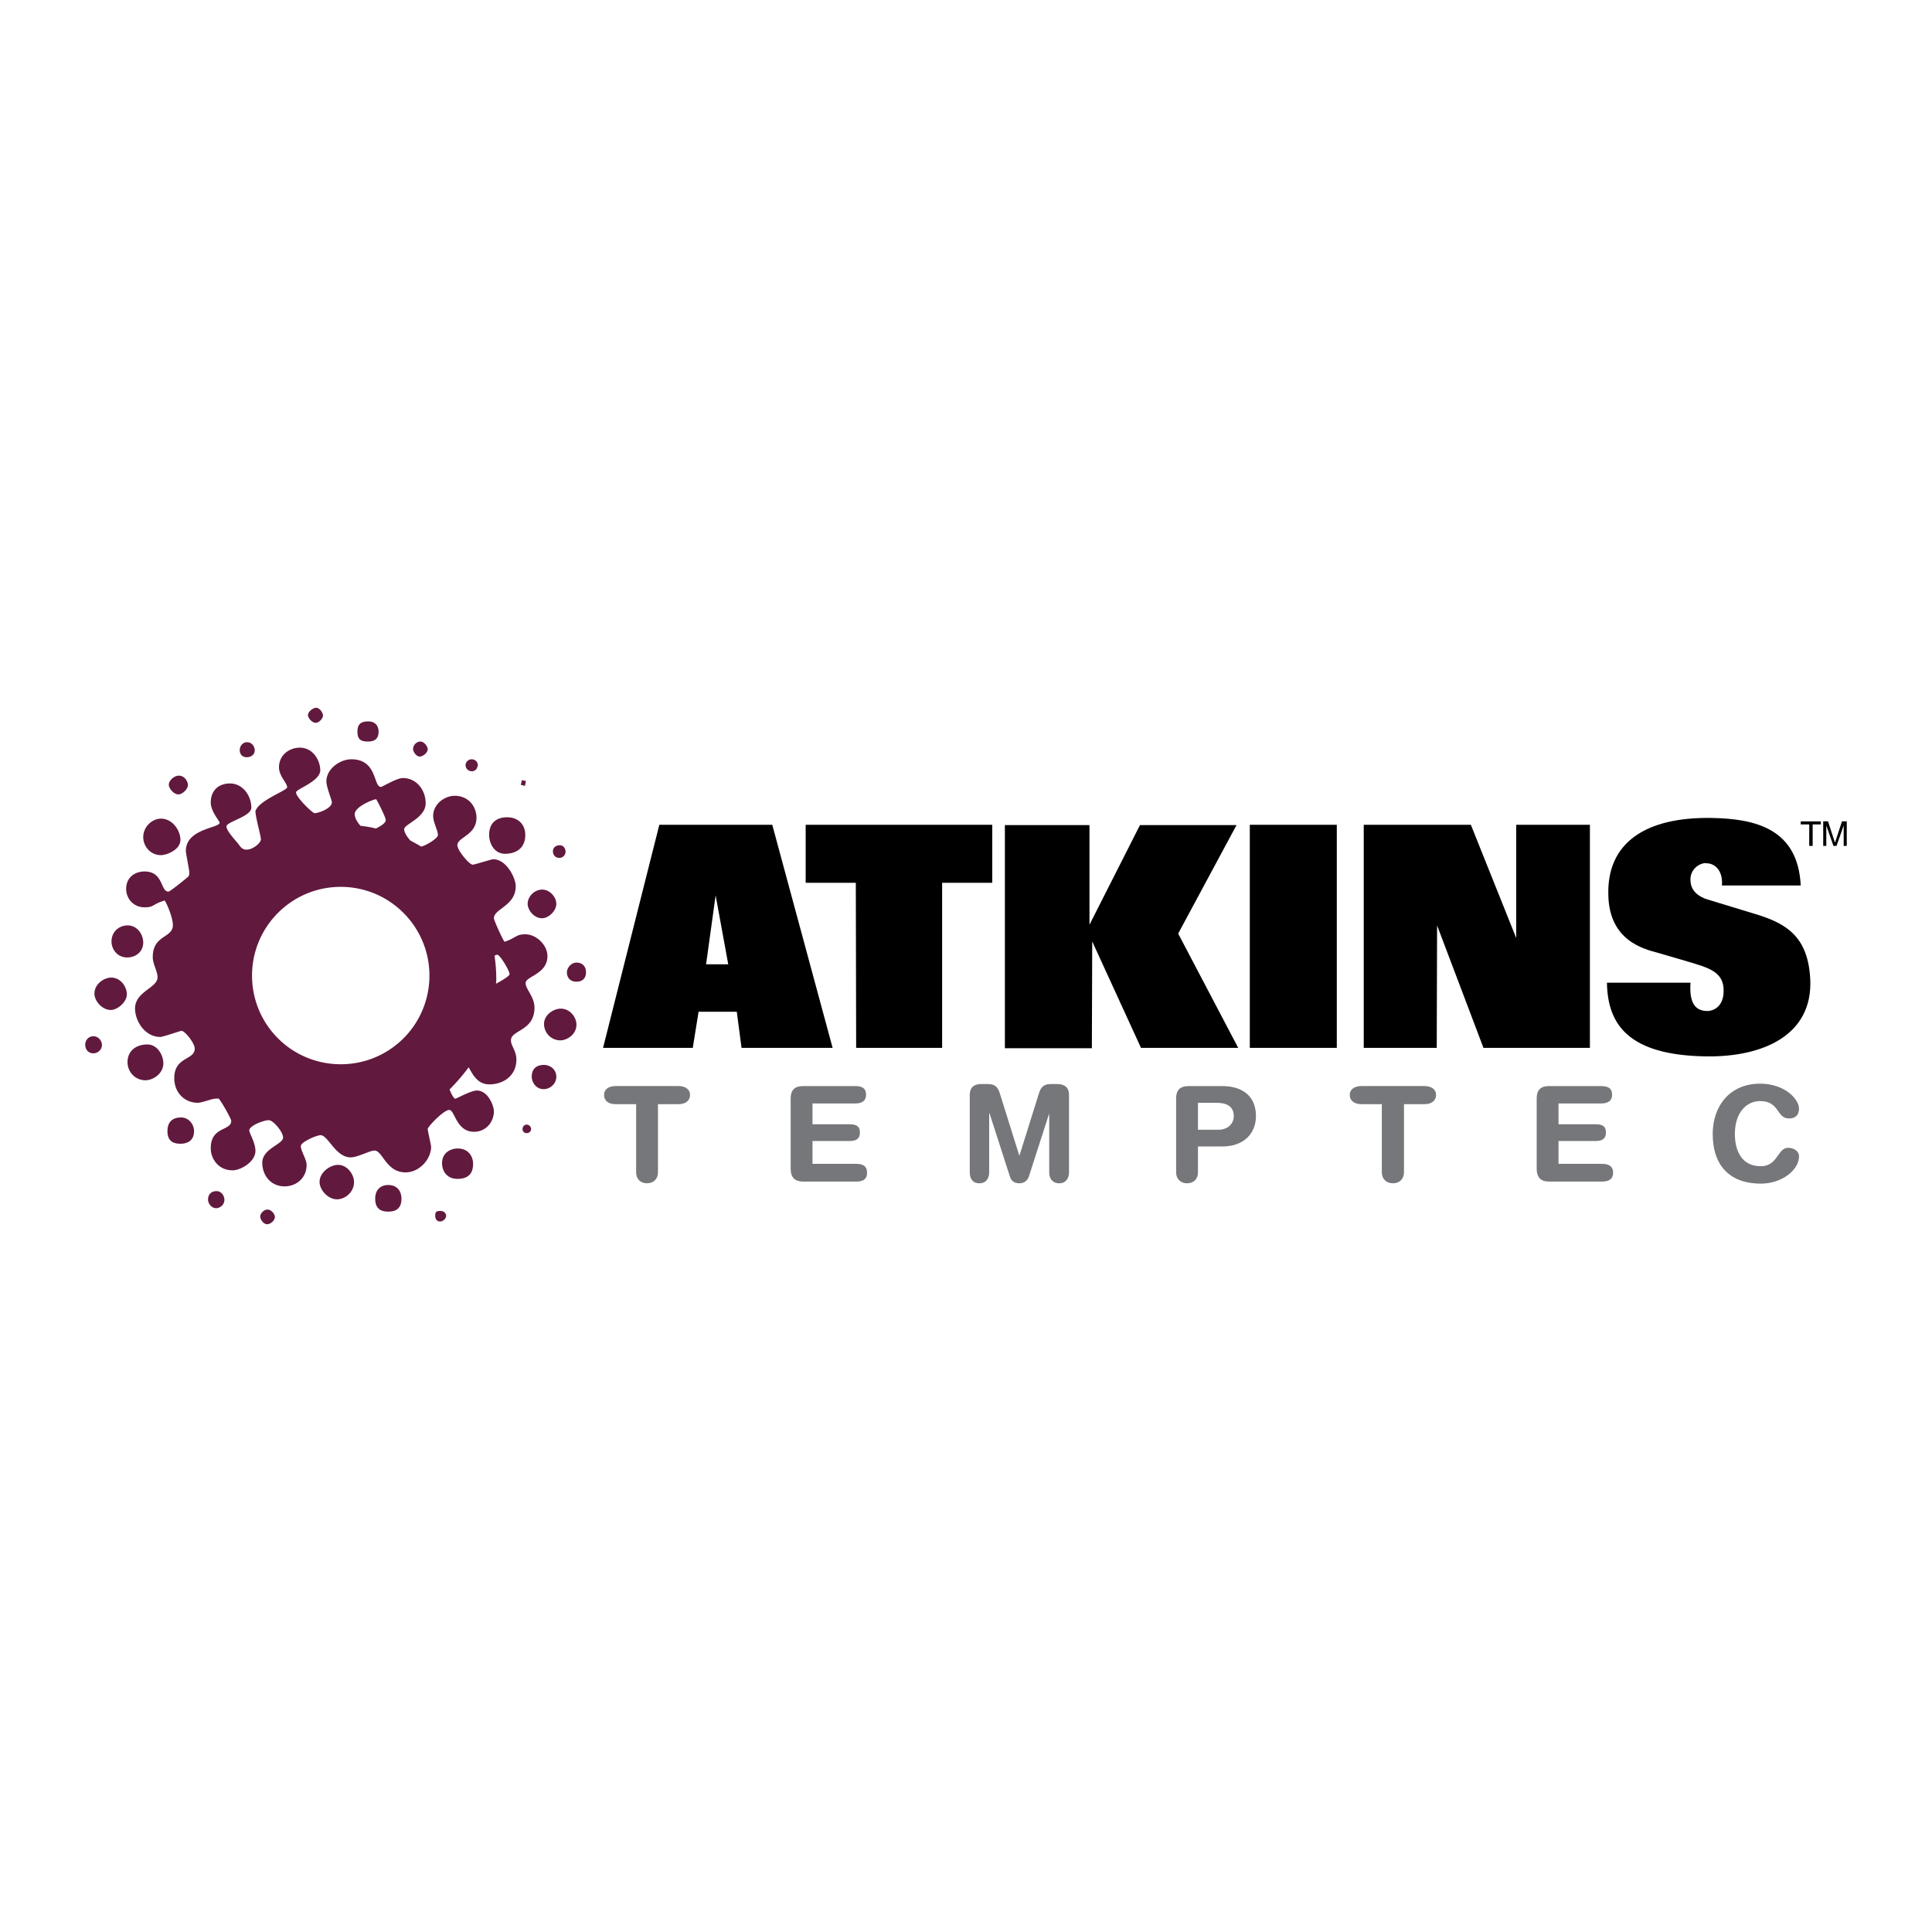
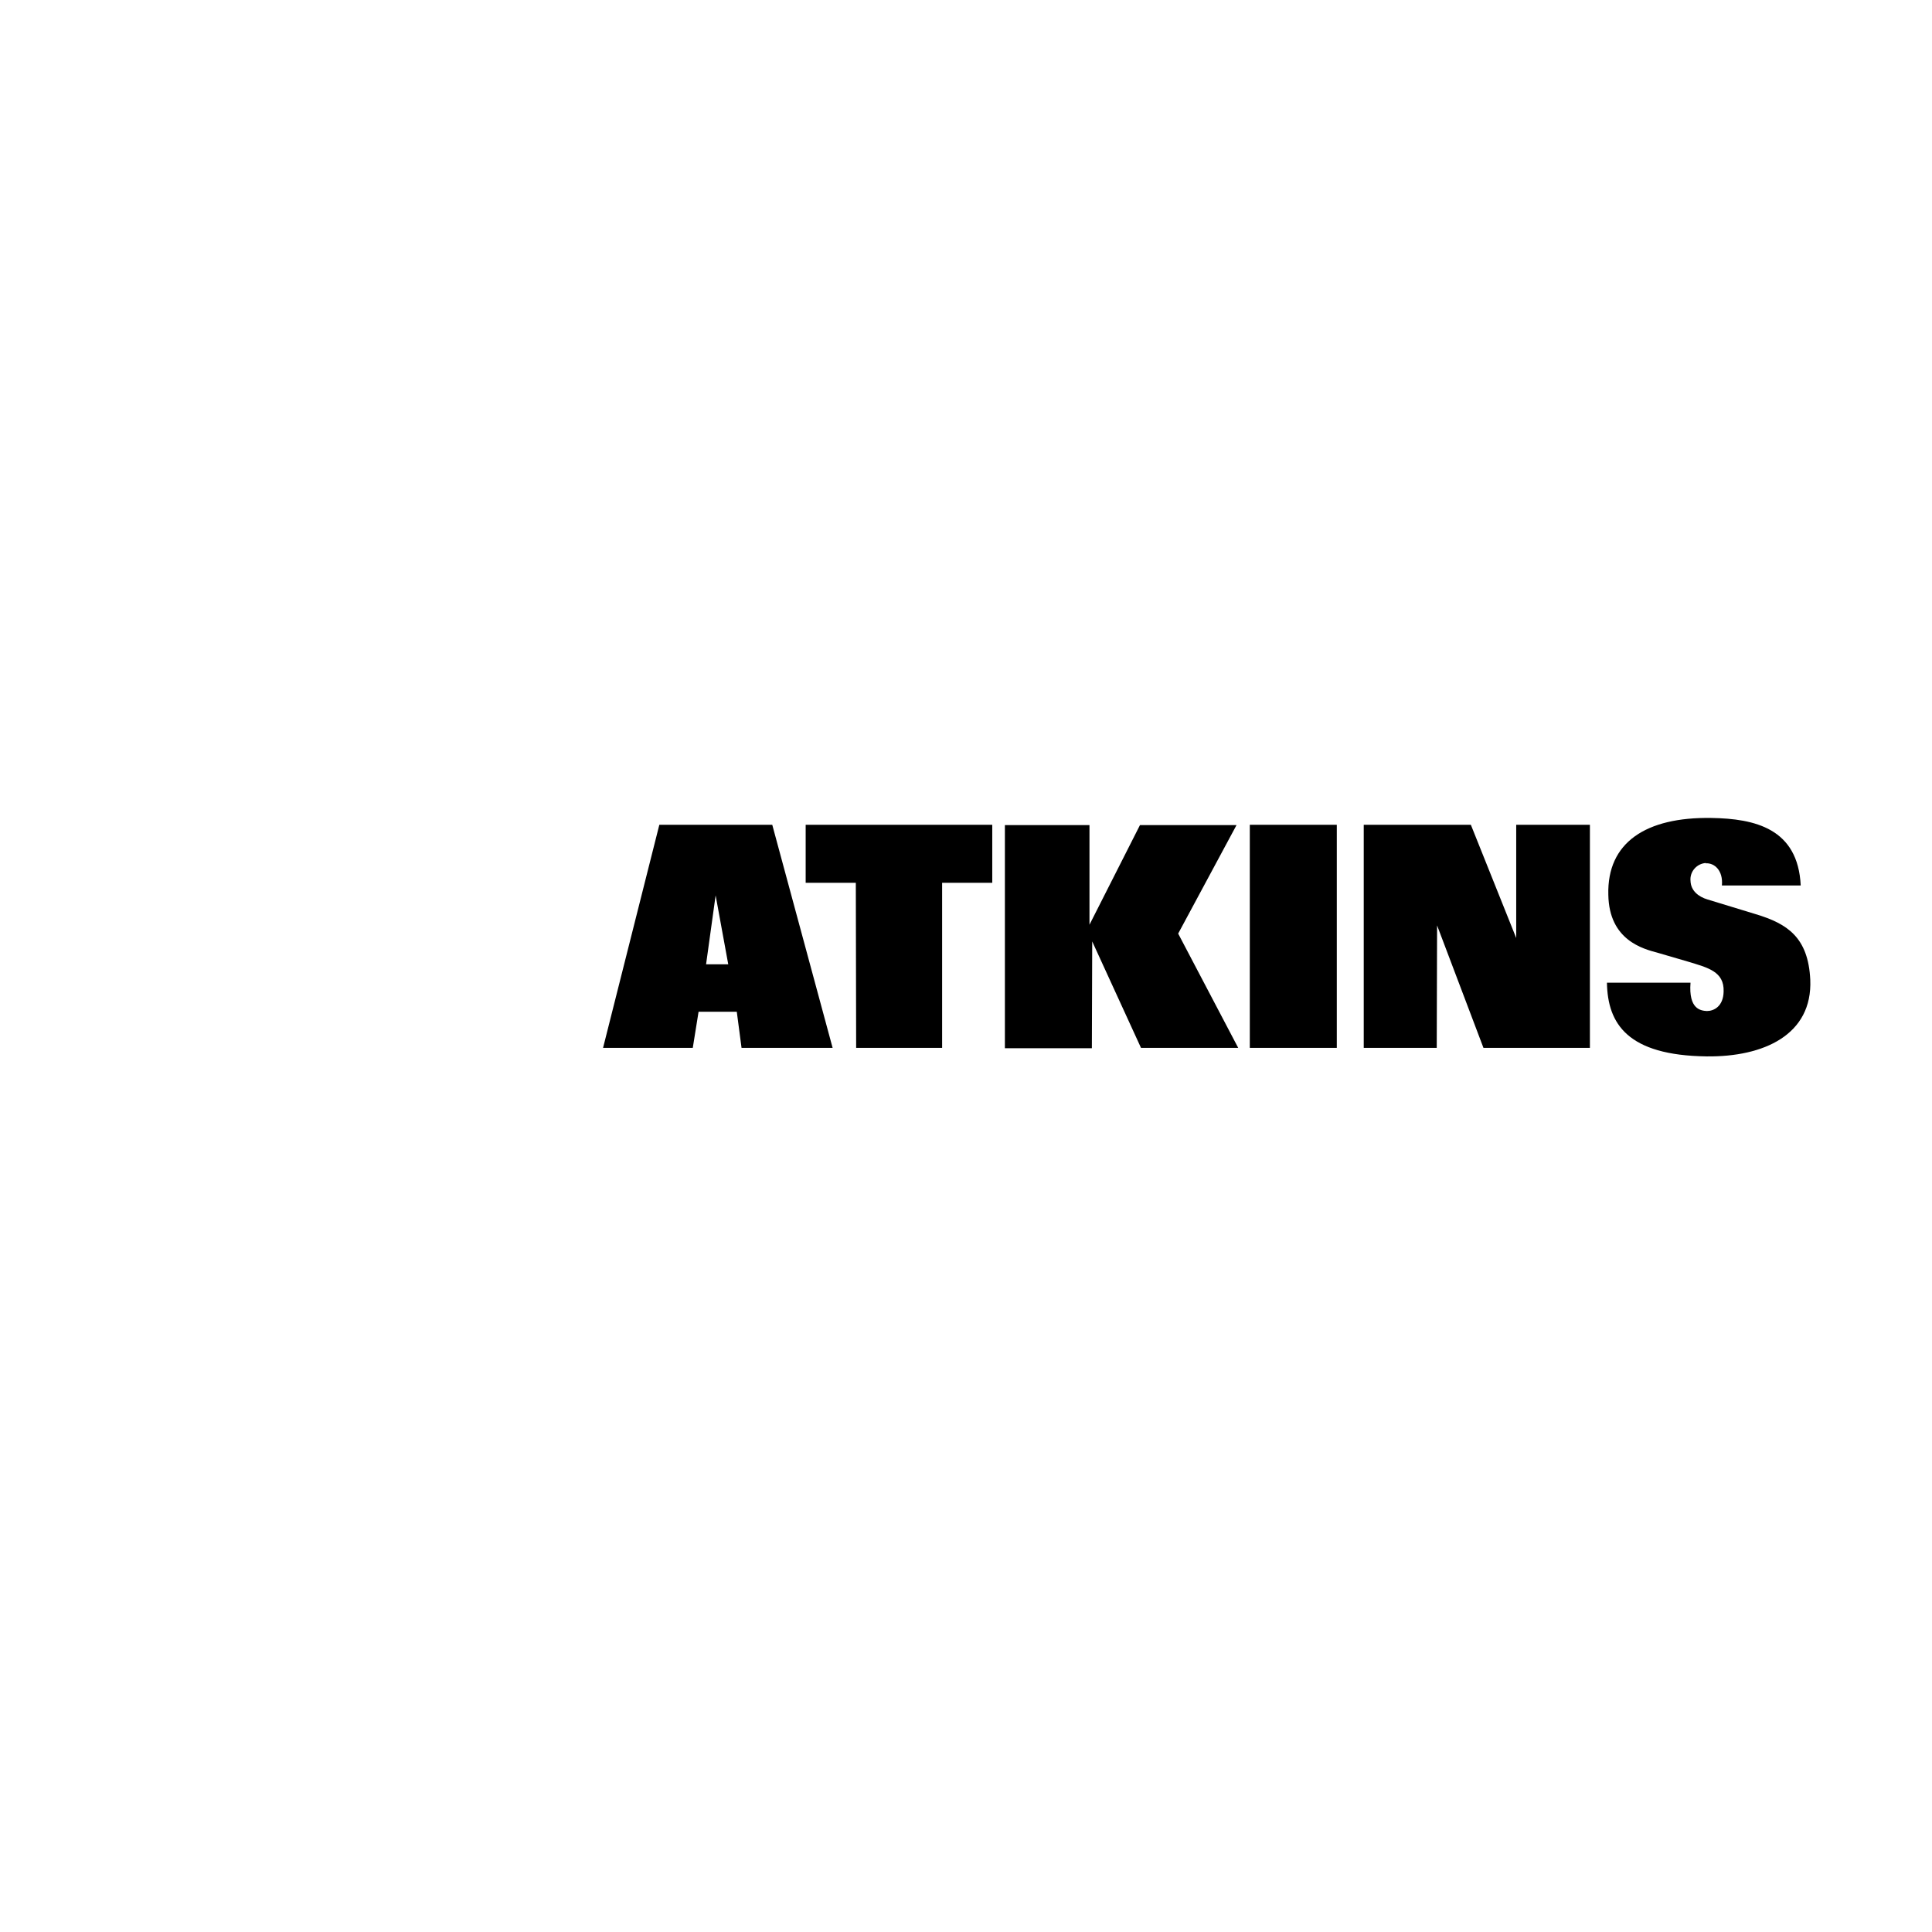
<svg xmlns="http://www.w3.org/2000/svg" viewBox="0 0 192.756 192.756">
  <title>Atkins Temptec - SVG vector logo - www.oklogos.com</title>
  <g fill-rule="evenodd" clip-rule="evenodd">
-     <path fill="#fff" d="M0 0h192.756v192.756H0V0z" />
-     <path d="M25.146 97.332c0 4.9 3.948 8.848 8.849 8.848a8.83 8.83 0 0 0 8.849-8.848c0-4.868-3.948-8.85-8.849-8.85s-8.849 3.982-8.849 8.85zm21.918-21.578c.34 0 .612.272.612.579v.034c0 .035 0 .068-.034.068a.561.561 0 0 1-.578.511.61.61 0 0 1-.613-.613c0-.307.273-.579.613-.579zm5.479 36.449c.239 0 .443.205.443.443s-.204.408-.443.408c-.238 0-.409-.17-.409-.408s.171-.443.409-.443zM49.48 98.148c.647-.34 1.361-.783 1.361-.953 0-.34-.953-1.94-1.225-1.94a.543.543 0 0 0-.272.102c.103.749.17 1.532.17 2.315 0 .17 0 .307-.034.476zM37.5 82.663c.477-.238.987-.544.987-.851 0-.272-.783-1.803-.953-2.076-.341.034-2.145.749-2.145 1.497 0 .375.272.817.579 1.157.545.068 1.056.137 1.532.273zm-5.547-5.82c0 1.123-2.417 1.872-2.417 2.212 0 .51 1.667 2.076 1.838 2.076.408 0 1.735-.477 1.735-1.089 0-.238-.544-1.498-.544-2.076 0-1.293 1.395-2.212 2.484-2.212 2.621 0 2.178 2.756 2.961 2.756.136 0 1.565-.885 2.178-.885 1.396 0 2.28 1.226 2.28 2.519 0 1.464-2.144 2.076-2.144 2.587 0 .306.272.748.613 1.123.374.204.749.408 1.089.612.612-.17 1.667-.851 1.667-1.157 0-.442-.477-1.259-.477-1.905 0-1.191 1.157-2.008 2.144-2.008 1.43 0 2.178 1.123 2.178 2.178 0 1.77-1.906 1.94-1.906 2.757 0 .51 1.191 1.939 1.531 1.939.17 0 1.872-.544 2.042-.544 1.328 0 2.247 1.871 2.247 2.688 0 1.974-2.178 2.247-2.178 3.199 0 .17.783 1.94 1.055 2.349 1.157-.375 1.123-.749 2.076-.749 1.089 0 2.212 1.055 2.212 2.178 0 1.804-2.178 2.007-2.178 2.689 0 .611.885 1.361.885 2.451 0 2.348-2.348 2.211-2.348 3.266 0 .545.544 1.055.544 1.906 0 1.668-1.361 2.484-2.688 2.484-1.226 0-1.668-1.021-2.076-1.701a19.58 19.58 0 0 1-1.906 2.211c.205.512.442.92.579.92.102 0 1.565-.816 2.144-.816 1.123 0 1.702 1.531 1.702 2.076 0 1.088-.816 2.041-1.974 2.041-1.804 0-1.906-2.178-2.485-2.178-.544 0-2.144 1.668-2.144 1.906 0 .17.34 1.6.34 1.77 0 1.225-1.157 2.553-2.552 2.553-1.94 0-2.28-2.178-3.097-2.178-.477 0-1.667.68-2.382.68-1.498 0-2.246-2.213-2.995-2.213-.408 0-1.974.682-1.974 1.09 0 .477.578 1.328.578 1.871 0 1.396-1.123 2.145-2.178 2.145-1.532 0-2.246-1.258-2.246-2.348 0-1.43 2.076-1.838 2.076-2.52 0-.578-.987-1.734-1.43-1.734-.511 0-1.94.545-1.94 1.021 0 .271.613 1.225.613 2.041 0 1.09-1.464 1.939-2.28 1.939-1.396 0-2.178-1.123-2.178-2.211 0-2.18 2.042-1.703 2.042-2.723 0-.238-1.124-2.18-1.259-2.213-.102-.033-.17 0-.34 0-.306 0-1.328.408-1.736.408-1.361 0-2.348-1.055-2.348-2.451 0-2.178 2.042-1.77 2.042-2.961 0-.543-.987-1.77-1.328-1.77-.068 0-1.837.613-2.109.613-1.566 0-2.519-1.633-2.519-2.824 0-1.736 2.246-2.043 2.246-3.131 0-.613-.477-1.294-.477-2.009 0-2.246 2.008-1.872 2.008-3.199 0-.647-.51-1.974-.817-2.451-1.259.375-1.021.681-2.008.681-1.123 0-1.838-.885-1.838-1.838 0-1.191.919-1.736 1.838-1.736 1.906 0 1.566 2.008 2.382 2.008.136 0 1.293-.918 1.94-1.463.17-.136.136-.375.136-.511 0-.17-.341-1.906-.341-2.076 0-2.246 3.37-2.28 3.37-2.825 0-.17-.885-1.123-.885-2.008 0-1.293.885-1.906 1.906-1.906 1.327 0 2.144 1.259 2.144 2.416 0 .885-2.484 1.396-2.484 1.872 0 .408.783 1.259 1.124 1.668.272.34.408.646.884.646.647 0 1.43-.681 1.43-1.021 0-.374-.544-2.212-.544-2.824.34-1.089 3.165-2.042 3.165-2.383 0-.408-.817-1.123-.817-1.974 0-1.259 1.055-1.974 2.076-1.974 1.362.004 2.043 1.331 2.043 2.25zm12.558 44.448c0 .373-.408.578-.578.578-.477 0-.511-.441-.511-.578 0-.375.102-.477.544-.477.307 0 .545.239.545.477zm-17.085.102c0 .443-.51.748-.749.748-.442 0-.714-.543-.714-.748 0-.375.408-.715.714-.715.443 0 .749.51.749.715zm-5.036-1.702c0 .545-.477.85-.817.85-.51 0-.817-.51-.817-.85 0-.545.34-.852.851-.852s.783.513.783.852zm17.663-.103c0 .953-.51 1.295-1.327 1.295-.987 0-1.293-.545-1.293-1.295 0-.85.511-1.359 1.293-1.359.986 0 1.327.712 1.327 1.359zm-4.731-1.666c0 1.055-.919 1.734-1.702 1.734-.885 0-1.735-.918-1.735-1.734 0-.988 1.089-1.703 1.837-1.703.954 0 1.6.988 1.6 1.703zm11.878-1.805c0 1.09-.612 1.498-1.565 1.498-1.055 0-1.531-.783-1.531-1.566 0-.986.782-1.463 1.565-1.463 1.088 0 1.531.816 1.531 1.531zm-27.839-3.267c0 .885-.579 1.26-1.361 1.26-.885 0-1.293-.408-1.293-1.26 0-.781.375-1.361 1.361-1.361.782-.001 1.293.714 1.293 1.361zm36.143-5.411c0 .68-.613 1.225-1.26 1.225-.816 0-1.191-.748-1.191-1.225 0-.783.442-1.191 1.225-1.191.579 0 1.226.408 1.226 1.191zm-39.207-1.361c0 1.088-1.089 1.701-1.77 1.701-1.089 0-1.804-.885-1.804-1.803 0-1.125.851-1.771 1.974-1.771 1.022 0 1.6 1.09 1.6 1.873zm-6.126-1.838c0 .545-.477.85-.851.85-.613 0-.817-.51-.817-.85 0-.477.34-.852.817-.852.545.001.851.512.851.852zm47.341-2.008c0 .986-.953 1.564-1.6 1.564-.987 0-1.634-.816-1.634-1.633 0-.92.953-1.531 1.667-1.531.92.001 1.567.85 1.567 1.6zm-44.856-3.029c0 .783-.953 1.564-1.6 1.564-.851 0-1.634-.885-1.634-1.633 0-.986.987-1.6 1.667-1.6.989.001 1.567.954 1.567 1.669zm45.809-2.213c0 .613-.34.953-.953.953-.681 0-.953-.477-.953-.918 0-.512.477-.988.953-.988.68 0 .953.477.953.953zM14.29 94.03c0 .953-.783 1.497-1.6 1.497-.987 0-1.565-.816-1.565-1.599 0-.987.783-1.6 1.6-1.6 1.02 0 1.565.953 1.565 1.702zm41.214-3.846c0 .681-.749 1.429-1.43 1.429-.817 0-1.43-.851-1.43-1.429 0-.749.681-1.43 1.464-1.43.715 0 1.396.715 1.396 1.43zm.919-5.241a.613.613 0 0 1-.613.646c-.477 0-.646-.374-.646-.646 0-.442.375-.612.681-.612.407 0 .578.374.578.612zM18 83.786c0 1.021-1.396 1.532-1.94 1.532-1.055 0-1.77-.885-1.77-1.804 0-1.021.885-1.838 1.77-1.838 1.156 0 1.94 1.191 1.94 2.11zm34.407-.477c0 1.396-1.021 1.872-2.008 1.872-1.191 0-1.6-1.191-1.6-1.872 0-1.225.749-1.77 1.804-1.77 1.055.001 1.804.681 1.804 1.77zm.068-5.377l-.102.477-.409-.103.102-.477.409.103zm-33.727.374c0 .511-.647.953-.919.953-.544 0-.987-.646-.987-.953 0-.477.578-.919.987-.919.647 0 .919.647.919.919zm6.67-3.471c0 .579-.544.715-.783.715-.544 0-.715-.375-.715-.715 0-.409.307-.783.715-.783.579 0 .783.545.783.783zm17.255-.102c0 .408-.511.749-.783.749-.408 0-.68-.545-.68-.749 0-.408.374-.749.714-.749.443 0 .749.545.749.749zm-4.901-1.736c0 .749-.442.987-1.055.987-.749 0-1.055-.238-1.055-.987 0-.714.306-1.021 1.089-1.021.681 0 1.021.442 1.021 1.021zm-5.547-1.633c0 .34-.408.749-.715.749-.442 0-.783-.544-.783-.749 0-.408.544-.749.817-.749.375 0 .681.545.681.749z" fill="#62193e" />
    <path d="M73.984 104.547h9.087l-6.023-22.259H65.782l-5.615 22.259h8.951l.579-3.607h3.812l.475 3.607zm-1.327-8.339h-2.212l.953-6.875 1.259 6.875zM80.382 88.074h5.003l.034 16.473h8.577V88.074h5.002v-5.786H80.382v5.786zM113.838 104.547h9.699l-5.99-11.402 5.82-10.823h-9.633l-5.037 9.938v-9.938h-8.439v22.258h8.678l.035-10.652 4.867 10.619zM124.693 104.547h8.68V82.288h-8.68v22.259zM148.006 104.547h10.619V82.288h-7.352v11.299l-4.525-11.299h-10.687v22.259h7.283l.035-12.219 4.627 12.219zM170.162 86.134c.885-.068 1.77.715 1.633 2.212h7.863c-.273-5.684-4.561-6.67-8.918-6.738-6.533-.103-10.414 2.45-10.277 7.657.068 4.561 3.506 5.411 4.9 5.786l3.029.885c2.008.613 3.643.986 3.574 2.996-.035 1.496-.988 1.939-1.668 1.939-.613-.035-1.838-.17-1.635-2.826h-8.338c.068 4.119 2.076 7.25 9.938 7.352 5.684.068 10.586-2.143 10.348-7.656-.205-4.221-2.281-5.583-5.445-6.535l-4.799-1.463c-.92-.272-1.668-.885-1.703-1.838-.102-.953.648-1.77 1.566-1.804l-.068.033z" />
-     <path d="M63.468 116.969c0 .646.409 1.088 1.089 1.088.646 0 1.089-.441 1.089-1.088v-6.807h2.076c.612 0 1.123-.307 1.123-.92 0-.578-.511-.885-1.123-.885h-6.331c-.646 0-1.123.307-1.123.885 0 .613.477.92 1.123.92h2.076v6.807h.001zM78.885 116.594c0 .986.511 1.293 1.293 1.293h5.241c.646 0 1.089-.203 1.089-.885 0-.68-.442-.885-1.089-.885h-4.356v-2.279h3.71c.578 0 1.021-.17 1.021-.852 0-.68-.442-.816-1.021-.816h-3.71v-2.076h4.254c.612 0 1.089-.205 1.089-.885 0-.682-.477-.852-1.089-.852h-5.139c-.783 0-1.293.273-1.293 1.26v6.977zM96.752 116.969c0 .545.238 1.088.953 1.088s.986-.543.986-1.088v-5.889h.035l2.041 6.33c.137.443.477.646.92.646.441 0 .783-.203.953-.646l2.041-6.33v5.889c0 .545.273 1.088.988 1.088s.986-.543.986-1.088v-7.727c0-.885-.613-1.088-1.191-1.088h-.613c-.68 0-1.02.271-1.225 1.02l-1.906 6.092h-.033l-1.906-6.092c-.203-.748-.545-1.02-1.225-1.02h-.646c-.578 0-1.158.203-1.158 1.088v7.727zM117.342 116.969c0 .646.443 1.088 1.09 1.088.68 0 1.09-.441 1.09-1.088v-2.586h2.449c2.111 0 3.336-1.295 3.336-3.029 0-2.111-1.498-2.996-3.336-2.996h-3.334c-.783 0-1.295.273-1.295 1.26v7.351zm2.179-6.944h1.838c1.055 0 1.734.375 1.734 1.328 0 .816-.646 1.361-1.531 1.361h-2.041v-2.689zM137.865 116.969c0 .646.441 1.088 1.123 1.088.646 0 1.088-.441 1.088-1.088v-6.807h2.076c.613 0 1.123-.307 1.123-.92 0-.578-.51-.885-1.123-.885h-6.33c-.646 0-1.156.307-1.156.885 0 .613.51.92 1.156.92h2.043v6.807zM153.316 116.594c0 .986.51 1.293 1.258 1.293h5.242c.646 0 1.123-.203 1.123-.885 0-.68-.477-.885-1.123-.885h-4.322v-2.279h3.709c.578 0 1.021-.17 1.021-.852 0-.68-.443-.816-1.021-.816h-3.709v-2.076h4.221c.646 0 1.123-.205 1.123-.885 0-.682-.477-.852-1.123-.852h-5.141c-.748 0-1.258.273-1.258 1.26v6.977zM170.877 113.123c0 3.268 1.805 4.969 4.799 4.969 2.109 0 3.812-1.361 3.812-2.723 0-.545-.545-.852-1.09-.852-1.055 0-1.021 1.838-2.723 1.838-1.906 0-2.586-1.531-2.586-3.232 0-2.076 1.123-3.268 2.518-3.268 1.975 0 1.6 1.736 2.893 1.736.646 0 .988-.375.988-.988 0-.918-1.396-2.484-3.881-2.484-3.097 0-4.73 2.315-4.73 5.004z" fill="#76777a" />
-     <path d="M179.658 82.254h.85v2.144h.342v-2.144h.816v-.306h-2.008v.306zM184.252 84.398v-2.451h-.477l-.68 2.076h-.035l-.68-2.076h-.477v2.451h.307v-1.429-.613l.715 2.042h.305l.715-2.042v2.042h.307z" />
  </g>
</svg>